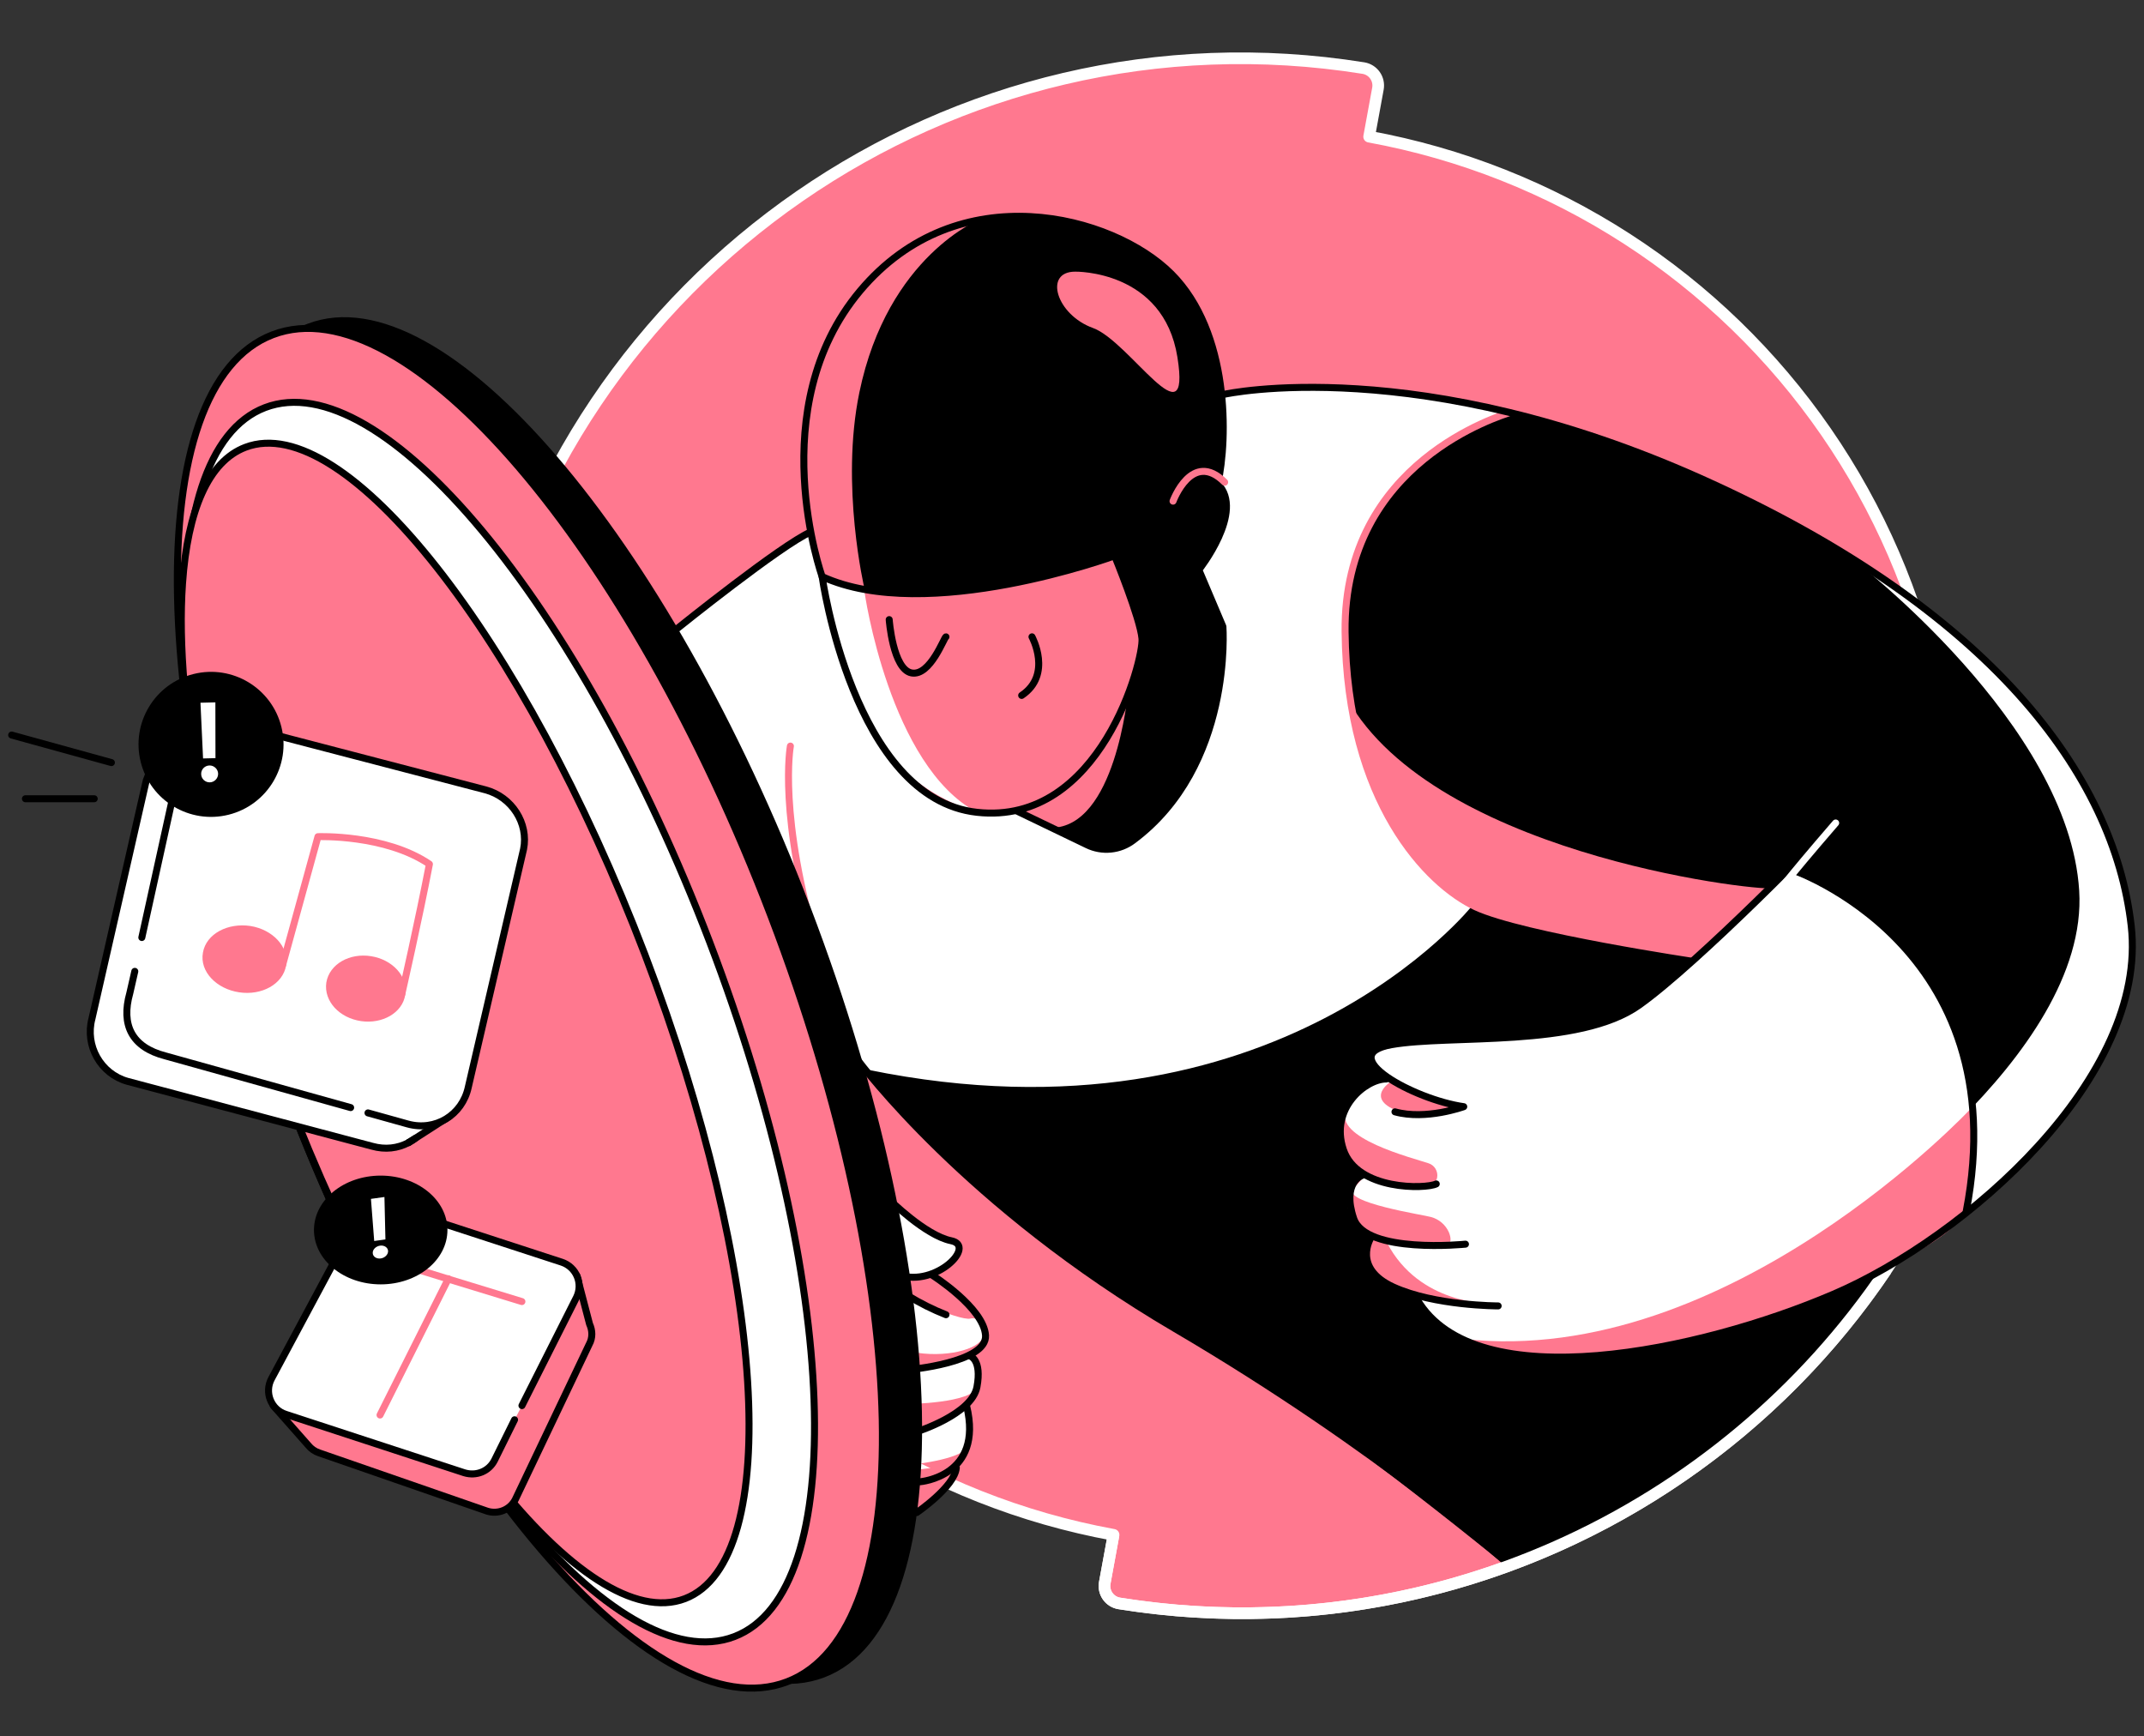
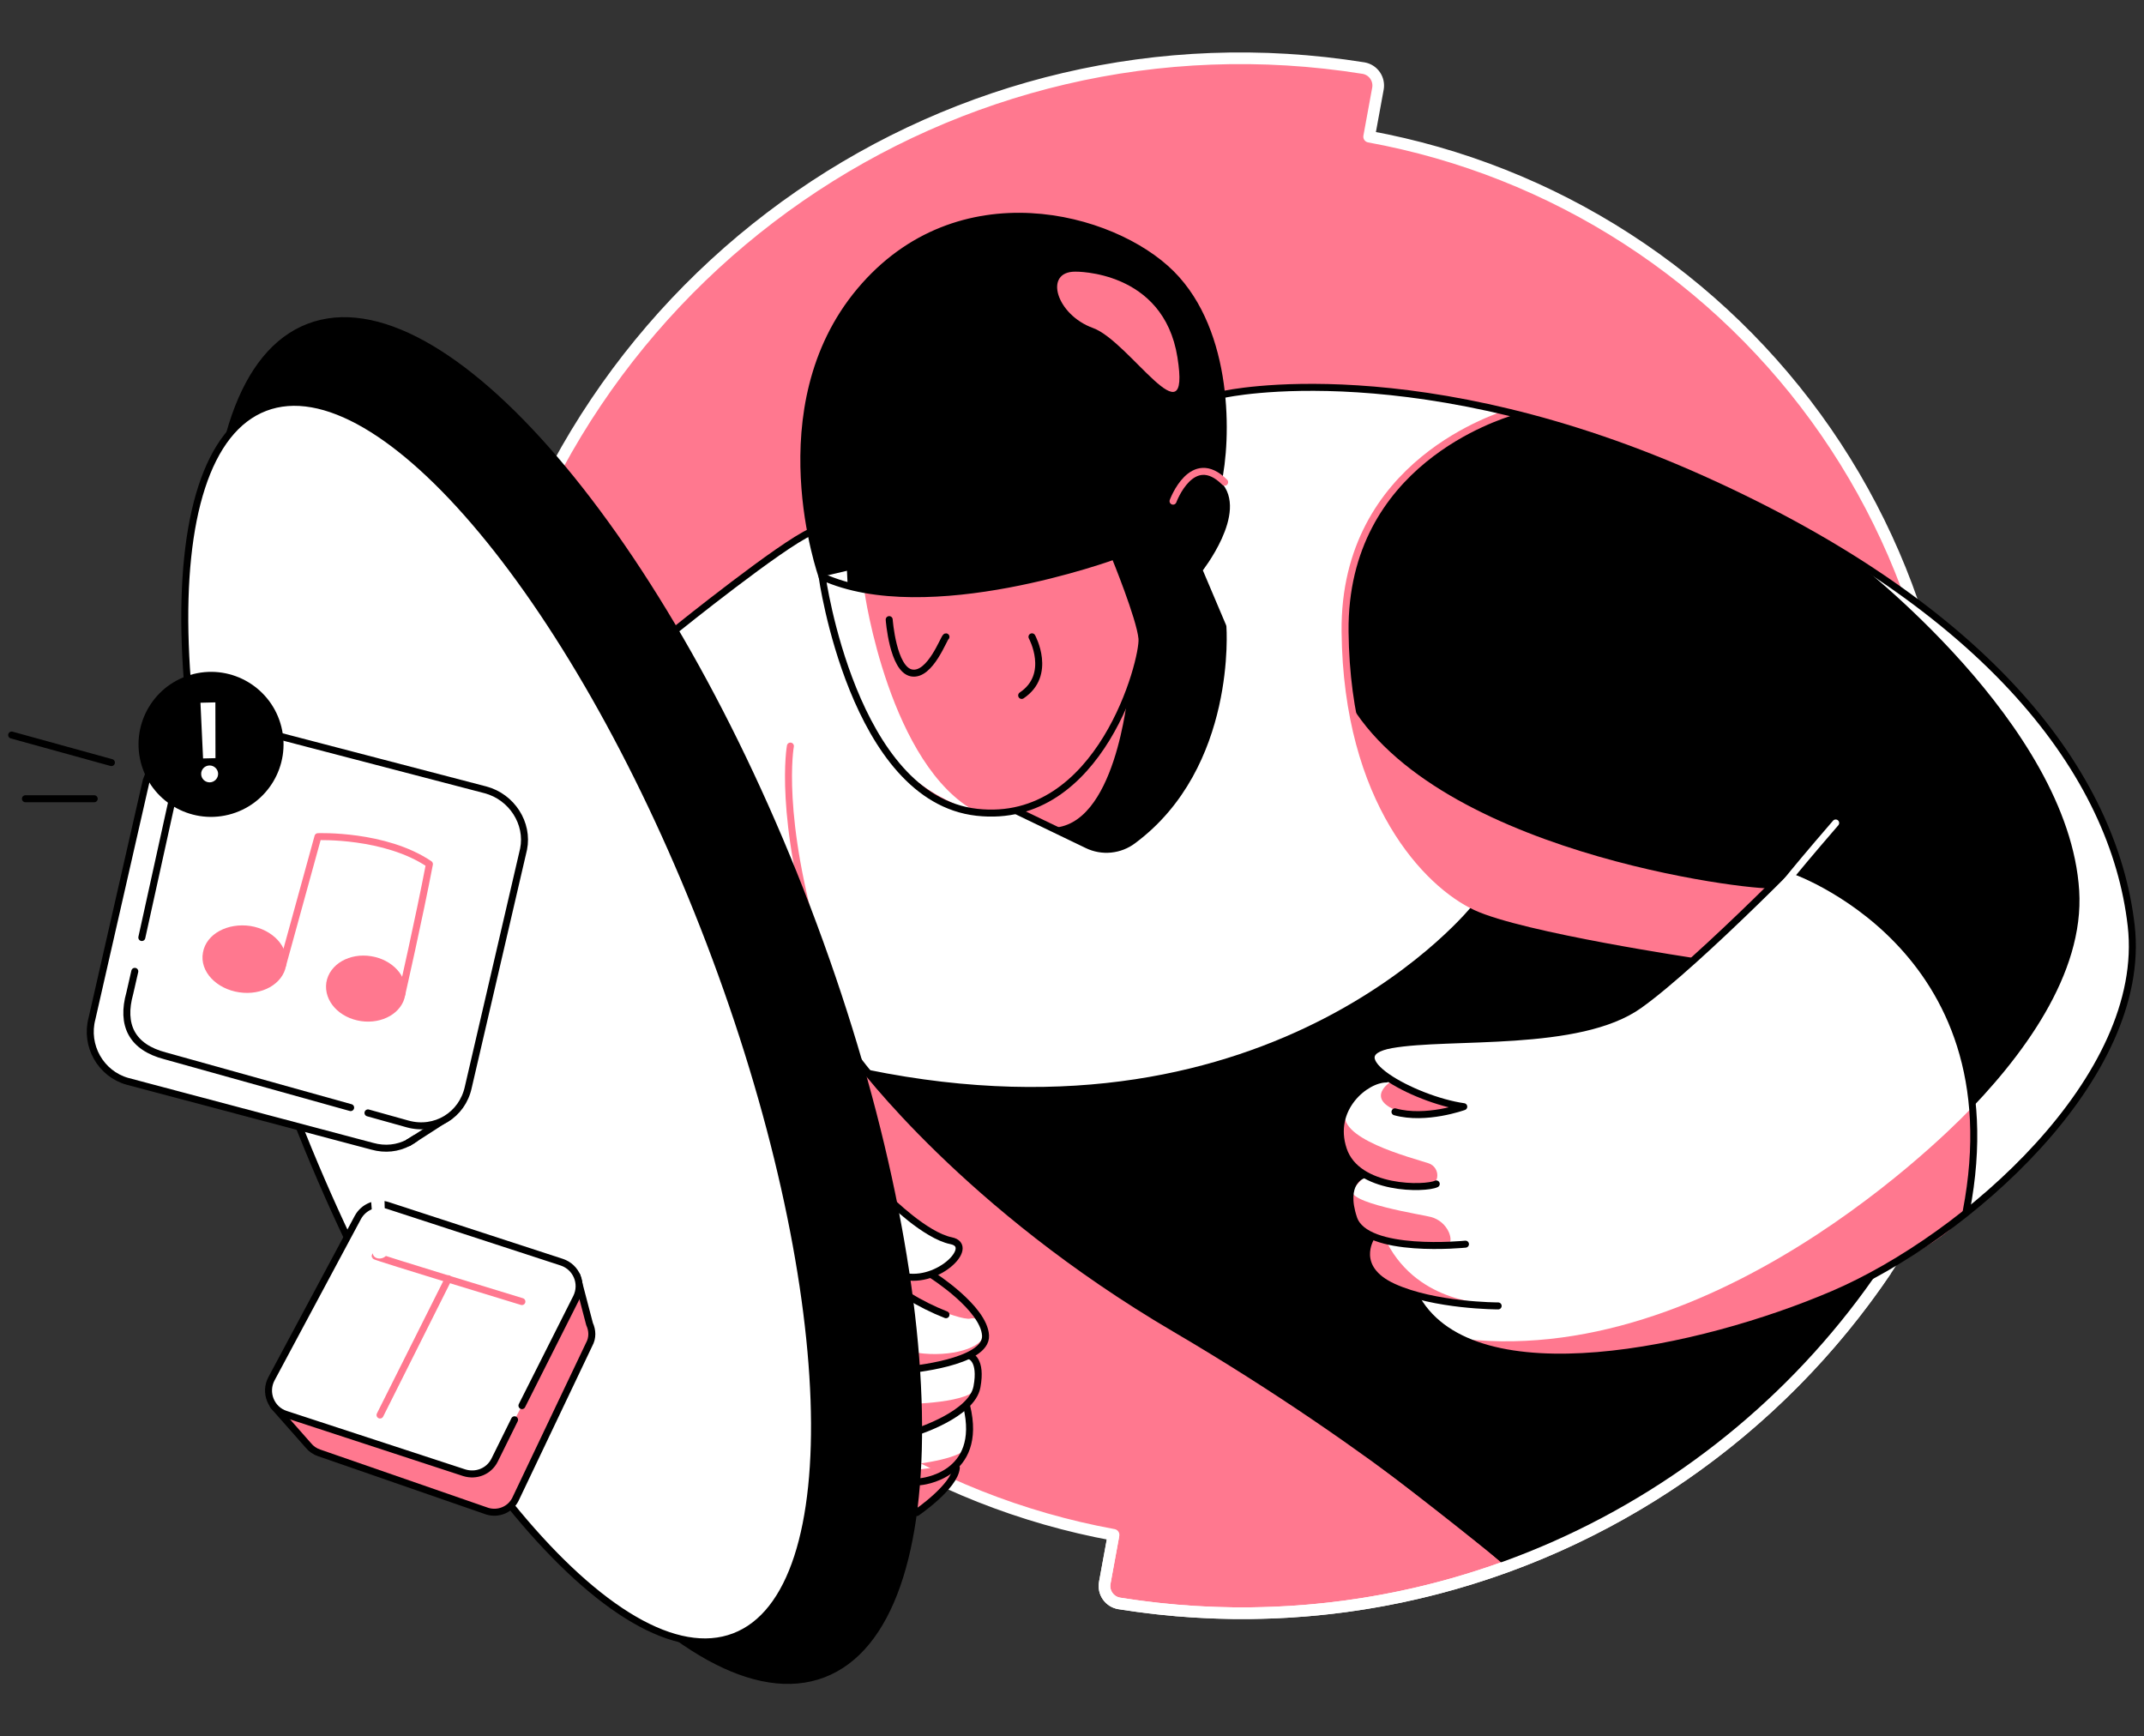
<svg xmlns="http://www.w3.org/2000/svg" width="368" height="298" viewBox="0 0 368 298" fill="none">
  <rect x="0" y="0" width="368" height="298" fill="#333333" stroke="none" />
  <g clip-path="url(#clip0)">
    <path d="M236.511 15.22L235.002 23.454C250.758 26.334 265.793 32.29 279.247 40.981C292.702 49.672 304.312 60.928 313.417 74.106C322.521 87.284 328.941 102.126 332.309 117.785C335.677 133.444 335.928 149.614 333.048 165.37L341.281 166.878C341.676 166.949 342.053 167.098 342.39 167.316C342.727 167.534 343.017 167.817 343.243 168.149C343.469 168.48 343.626 168.854 343.706 169.247C343.786 169.64 343.787 170.045 343.709 170.439C329.32 240.21 262.465 286.433 192.097 275.176C191.701 275.109 191.322 274.965 190.983 274.751C190.643 274.536 190.35 274.257 190.119 273.928C189.889 273.599 189.727 273.227 189.641 272.835C189.556 272.443 189.55 272.037 189.623 271.642L191.132 263.409C175.376 260.528 160.341 254.572 146.887 245.882C133.432 237.191 121.821 225.935 112.717 212.757C103.613 199.579 97.193 184.736 93.825 169.077C90.457 153.418 90.206 137.249 93.086 121.493L84.866 119.991C84.47 119.92 84.092 119.771 83.755 119.553C83.417 119.334 83.127 119.051 82.9 118.719C82.673 118.386 82.515 118.012 82.435 117.618C82.355 117.224 82.354 116.818 82.432 116.424C96.828 46.653 163.669 0.429 234.037 11.687C234.432 11.754 234.81 11.899 235.15 12.114C235.489 12.328 235.782 12.608 236.012 12.937C236.242 13.265 236.405 13.636 236.49 14.028C236.576 14.421 236.583 14.826 236.511 15.22" fill="#FF788F" />
    <path d="M236.511 15.22L235.002 23.454C250.758 26.334 265.793 32.29 279.247 40.981C292.702 49.672 304.312 60.928 313.417 74.106C322.521 87.284 328.941 102.126 332.309 117.785C335.677 133.444 335.928 149.614 333.048 165.37L341.281 166.878C341.676 166.949 342.053 167.098 342.39 167.316C342.727 167.534 343.017 167.817 343.243 168.149C343.469 168.48 343.626 168.854 343.706 169.247C343.786 169.64 343.787 170.045 343.709 170.439C329.32 240.21 262.465 286.433 192.097 275.176C191.701 275.109 191.322 274.965 190.983 274.751C190.643 274.536 190.35 274.257 190.119 273.928C189.889 273.599 189.727 273.227 189.641 272.835C189.556 272.443 189.55 272.037 189.623 271.642L191.132 263.409C175.376 260.528 160.341 254.572 146.887 245.882C133.432 237.191 121.821 225.935 112.717 212.757C103.613 199.579 97.193 184.736 93.825 169.077C90.457 153.418 90.206 137.249 93.086 121.493L84.866 119.991C84.47 119.92 84.092 119.771 83.755 119.553C83.417 119.334 83.127 119.051 82.9 118.719C82.673 118.386 82.515 118.012 82.435 117.618C82.355 117.224 82.354 116.818 82.432 116.424C96.828 46.653 163.669 0.429 234.037 11.687C234.432 11.754 234.81 11.899 235.15 12.114C235.489 12.328 235.782 12.608 236.012 12.937C236.242 13.265 236.405 13.636 236.49 14.028C236.576 14.421 236.583 14.826 236.511 15.22" stroke="white" stroke-width="2" stroke-linejoin="round" />
    <path d="M153.952 221.792C153.952 221.792 164.626 226.781 166.577 226.291C167.757 225.996 169.527 227.176 168.79 229.396C168.052 231.615 162.219 233.157 156.319 231.977C150.418 230.797 153.952 221.792 153.952 221.792Z" fill="white" />
    <path d="M154.837 235.526C154.837 235.526 164.894 232.844 165.913 232.844C166.933 232.844 168.421 235.204 167.683 238.013C166.946 240.823 155.729 240.963 155.729 240.963L154.837 235.526Z" fill="white" />
    <path d="M156.171 246.295L166.228 241.715C166.228 241.715 167.569 246.885 165.638 248.802C163.707 250.72 155.454 251.484 155.454 251.484L156.171 246.295Z" fill="white" />
    <path d="M333.032 105.892L319.153 97.035L338.804 192.085L337.835 207.582L347.037 199.834L357.691 186.758L362.534 177.072L365.924 167.386L365.924 160.122L363.987 149.467L360.113 139.781L354.301 128.643L343.163 115.567L333.032 105.892Z" fill="white" />
    <path d="M252.796 70.91C252.796 70.91 254.566 68.476 267.849 73.344C281.131 78.211 303.961 85.084 317.68 95.711C318.417 96.288 355.1 124.281 356.876 152.844C358.653 181.406 314.575 210.197 314.575 210.197C314.575 210.197 320.831 214.079 324.633 216.654C308.804 240.683 285.659 258.977 258.623 268.825C253.514 264.688 217.441 235.616 203.877 229.266C189.261 222.4 163.353 200.918 155.602 191.839C147.851 182.761 144.747 178.993 144.747 178.993L227.995 77.112L252.796 70.91Z" fill="black" />
    <path d="M112.396 110.993C112.396 110.993 132.773 90.395 165.767 77.555C198.762 64.716 232.642 64.487 258.771 70.689C258.771 70.689 231.281 79.473 230.872 108.411C230.463 137.35 245.489 151.323 252.797 155.721C252.797 155.721 238.717 173.663 214.338 181.2C189.959 188.736 161.188 188.723 146.397 183.111C133.074 178.035 112.396 110.993 112.396 110.993Z" fill="white" />
    <path d="M206.956 79.768C207.104 80.211 210.644 84.462 210.349 87.298C210.054 90.134 206.366 96.893 206.366 96.893C206.251 98.647 206.662 100.395 207.546 101.915C209.021 104.422 209.464 106.782 209.759 110.477C210.054 114.171 207.694 127.909 203.725 134.393C201.539 137.947 197.771 141.326 194.8 143.653C193.56 144.625 192.07 145.228 190.502 145.393C188.935 145.558 187.352 145.278 185.936 144.585C180.653 141.99 172.574 138.034 172.279 137.933C171.836 137.786 145.553 101.767 145.553 101.767L144.963 89.216L206.956 79.768Z" fill="black" />
    <path d="M164.218 251.386C164.218 251.386 160.45 259.137 156.353 260.465C152.256 261.792 156.467 252.345 156.467 252.345L164.218 251.386Z" fill="#FF788F" />
    <path d="M337.753 185.177C337.753 185.177 339.818 204.661 335.983 209.683C332.148 214.705 308.594 226.137 285.79 230.944C276.995 232.754 267.981 233.264 259.038 232.46C252.601 231.883 243.154 225.151 243.154 222.489C243.154 221.819 231.97 220.478 235.068 211.969C235.182 211.969 231.199 208.872 231.306 206.766C231.527 202.449 233.056 203.126 233.318 201.456C233.432 200.678 229.442 199.016 230.441 193.263C231.112 185.733 239.077 185.398 239.077 185.398C239.077 185.398 234.981 184.399 235.423 181.08C235.47 180.745 238.735 177.647 255.35 178.204C261.284 178.398 270.349 178.204 280.044 173.001C286.635 169.44 293.018 162.903 300.863 155.058C317.565 138.343 337.753 185.177 337.753 185.177Z" fill="#FF788F" />
    <path d="M338.345 190.197C338.345 190.197 296.715 234.852 251.242 229.796L245.489 226.142L243.478 222.381L256.003 224.124L245.63 191.082L252.127 191.672L276.935 175.728C286.389 169.385 296.198 160.066 306.162 149.452C306.162 149.452 323.595 154.145 331.258 168.641C338.922 183.137 338.345 190.197 338.345 190.197Z" fill="white" />
    <path d="M255.685 223.703C255.685 223.703 243.616 223.925 238.078 213.297L248.028 213.566C249.308 213.606 249.027 212.319 248.698 211.501C248.415 210.86 247.993 210.291 247.461 209.835C246.93 209.379 246.303 209.048 245.627 208.865C244.602 208.537 230.206 206.371 232.312 203.991L234.189 201.892C237.066 203.222 240.213 203.865 243.381 203.77C244.628 203.77 246.345 203.548 246.673 202.1C246.768 201.576 246.667 201.036 246.39 200.582C246.113 200.127 245.68 199.79 245.172 199.633C242.49 198.734 228.798 195.295 231.091 190.487C231.809 189.049 232.853 187.799 234.141 186.837C235.429 185.875 236.924 185.229 238.507 184.949C238.507 184.949 235.409 184.171 235.295 181.959C235.181 179.746 244.682 178.197 252.795 178.305C260.908 178.412 274.251 175.871 279.367 174.429C284.482 172.988 283.242 181.295 283.242 181.295L255.685 223.703Z" fill="white" />
    <path d="M152.624 205.846C152.624 205.846 158.826 212.041 163.251 212.933C167.676 213.825 160.569 220.898 154.394 218.833" fill="white" />
    <path d="M152.624 205.846C152.624 205.846 158.826 212.041 163.251 212.933C167.676 213.825 160.569 220.898 154.394 218.833" stroke="black" stroke-width="1.2" stroke-linecap="round" stroke-linejoin="round" />
    <path d="M155.877 235.078C155.877 235.078 169.454 233.898 169.159 229.178C168.864 224.457 160.007 218.839 160.007 218.839" stroke="black" stroke-width="1.2" stroke-linecap="round" stroke-linejoin="round" />
    <path d="M155.88 222.389C157.943 223.661 160.115 224.747 162.37 225.634" stroke="black" stroke-width="1.2" stroke-linecap="round" stroke-linejoin="round" />
    <path d="M157.351 245.709C157.351 245.709 166.798 242.752 167.683 238.032C168.568 233.312 166.503 232.715 166.503 232.715" stroke="black" stroke-width="1.2" stroke-linecap="round" stroke-linejoin="round" />
    <path d="M157.943 254.296C157.943 254.296 168.865 253.411 165.915 241.302" stroke="black" stroke-width="1.2" stroke-linecap="round" stroke-linejoin="round" />
    <path d="M157.354 259.585C157.354 259.585 163.851 255.16 164.146 251.908" stroke="black" stroke-width="1.2" stroke-linecap="round" stroke-linejoin="round" />
    <path d="M141.112 98.956C141.112 98.956 130.773 70.024 147.609 49.943C164.445 29.861 191.01 36.955 201.047 46.993C211.085 57.03 210.763 75.334 209.019 83.011" fill="black" />
    <path d="M116.311 107.813C116.311 107.813 134.099 93.498 139.195 91.279" stroke="black" stroke-width="1.2" stroke-linecap="round" stroke-linejoin="round" />
    <mask id="mask0" mask-type="alpha" maskUnits="userSpaceOnUse" x="82" y="10" width="262" height="267">
      <path d="M236.511 15.22L235.002 23.454C250.758 26.334 265.793 32.29 279.247 40.981C292.702 49.672 304.312 60.928 313.417 74.106C322.521 87.284 328.941 102.126 332.309 117.785C335.677 133.444 335.928 149.614 333.048 165.37L341.281 166.878C341.676 166.949 342.053 167.098 342.39 167.316C342.727 167.534 343.017 167.817 343.243 168.149C343.469 168.48 343.626 168.854 343.706 169.247C343.786 169.64 343.787 170.045 343.709 170.439C329.32 240.21 262.465 286.433 192.097 275.176C191.701 275.109 191.322 274.965 190.983 274.751C190.643 274.536 190.35 274.257 190.119 273.928C189.889 273.599 189.727 273.227 189.641 272.835C189.556 272.443 189.55 272.037 189.623 271.642L191.132 263.409C175.376 260.528 160.341 254.572 146.887 245.882C133.432 237.191 121.821 225.935 112.717 212.757C103.613 199.579 97.193 184.736 93.825 169.077C90.457 153.418 90.206 137.249 93.086 121.493L84.866 119.991C84.47 119.92 84.092 119.771 83.755 119.553C83.417 119.334 83.127 119.051 82.9 118.719C82.673 118.386 82.515 118.012 82.435 117.618C82.355 117.224 82.354 116.818 82.432 116.424C96.828 46.653 163.669 0.429 234.037 11.687C234.432 11.754 234.81 11.899 235.15 12.114C235.489 12.328 235.782 12.608 236.012 12.937C236.242 13.265 236.405 13.636 236.49 14.028C236.576 14.421 236.583 14.826 236.511 15.22" fill="#FF788F" />
    </mask>
    <g mask="url(#mask0)">
      <path d="M147.011 181.64C147.903 182.82 165.912 207.032 201.636 227.991C237.36 248.951 259.466 268.93 259.466 268.93" stroke="black" stroke-width="1.2" stroke-linecap="round" stroke-linejoin="round" />
    </g>
    <path d="M191.131 263.409L189.623 271.642C189.55 272.037 189.556 272.443 189.641 272.835C189.726 273.227 189.889 273.599 190.119 273.928C190.349 274.257 190.643 274.536 190.982 274.751C191.322 274.965 191.701 275.11 192.097 275.176C244.796 283.607 295.524 259.799 323.72 218.005" stroke="white" stroke-width="2" stroke-linejoin="round" />
    <path d="M257.145 224.121C257.145 224.121 246.222 224.121 239.135 220.869C232.048 217.617 235.293 212.454 235.293 212.454" stroke="black" stroke-width="1.2" stroke-linecap="round" stroke-linejoin="round" />
    <path d="M251.533 213.523C251.533 213.523 234.408 215.28 232.343 209.092C230.278 202.903 233.818 201.716 233.818 201.716" stroke="black" stroke-width="1.2" stroke-linecap="round" stroke-linejoin="round" />
    <path d="M307.31 149.155C307.31 149.155 346.313 162.143 337.482 207.91" stroke="black" stroke-width="1.2" stroke-linecap="round" stroke-linejoin="round" />
    <path d="M246.519 203.185C244.749 204.07 232.935 204.365 230.575 197.285C228.214 190.205 234.41 185.176 237.95 185.176" stroke="black" stroke-width="1.2" stroke-linecap="round" stroke-linejoin="round" />
    <path d="M253.309 155.643C253.309 155.643 219.389 198.642 148.82 184.173" stroke="black" stroke-width="1.2" stroke-linecap="round" stroke-linejoin="round" />
    <path d="M239.064 185.4C239.064 185.4 233.566 188.571 240.613 190.938C244.898 192.373 250.06 190.2 250.06 190.2L239.064 185.4Z" fill="#FF788F" />
-     <path d="M168.318 37.587C168.318 37.587 152.374 43.789 147.499 67.37C144.194 83.368 148.384 101.036 148.384 101.036L141.116 98.964C141.116 98.964 137.978 89.409 137.978 80.861C137.978 72.312 139.319 59.117 146.279 51.299C156.135 40.249 162.223 39.029 168.318 37.587Z" fill="#FF788F" />
    <path d="M141.112 98.956C141.112 98.956 130.773 70.024 147.609 49.943C164.445 29.861 191.01 36.955 201.047 46.993C211.085 57.03 210.763 75.334 209.019 83.011" stroke="black" stroke-width="1.2" stroke-linecap="round" stroke-linejoin="round" />
    <path d="M193.665 118.739C193.518 119.182 191.479 142.066 180.383 142.066C179.94 142.066 171.667 138.519 171.667 138.519L193.665 118.739Z" fill="#FF788F" />
    <path d="M201.341 86.001C201.341 86.001 204.297 78.324 209.018 83.044C213.738 87.765 205.772 97.795 205.772 97.795L209.903 107.537C209.903 107.537 211.7 131.427 194.481 144.227C193.37 145.067 192.048 145.584 190.662 145.721C189.275 145.859 187.878 145.611 186.623 145.004L174.454 139.144" stroke="black" stroke-width="1.2" stroke-linecap="round" stroke-linejoin="round" />
    <path d="M141.111 98.957C141.111 98.957 146.421 137.047 167.682 139.407C188.944 141.767 196.326 113.131 196.011 109.591C195.696 106.05 191.317 95.39 191.317 95.39C191.317 95.39 159.134 107.224 141.111 98.957Z" fill="#FF788F" />
    <path d="M162.366 109.296C162.071 109.296 159.684 116.081 156.466 115.491C153.247 114.901 152.624 106.339 152.624 106.339" stroke="black" stroke-width="1.2" stroke-linecap="round" stroke-linejoin="round" />
    <path d="M177.13 109.292C177.13 109.292 180.677 115.783 175.36 119.35" stroke="black" stroke-width="1.2" stroke-linecap="round" stroke-linejoin="round" />
    <path d="M148.342 101.171C148.342 101.842 152.767 131.504 167.679 139.389C162.618 137.846 158.007 135.1 154.24 131.385C150.473 127.671 147.663 123.099 146.049 118.061C140.296 100.568 141.624 99.897 141.624 99.897L148.342 101.171Z" fill="white" />
    <path d="M141.111 98.957C141.111 98.957 146.421 137.047 167.682 139.407C188.944 141.767 196.326 113.131 196.011 109.591C195.696 106.05 191.317 95.39 191.317 95.39C191.317 95.39 159.134 107.224 141.111 98.957Z" stroke="black" stroke-width="1.2" stroke-linecap="round" stroke-linejoin="round" />
    <path d="M201.344 86.007C201.344 86.007 204.596 77.15 210.201 82.755" stroke="#FF788F" stroke-width="1.2" stroke-linecap="round" stroke-linejoin="round" />
    <path d="M259.213 70.762C257.738 71.352 230.576 79.177 230.871 108.41C231.166 137.643 245.046 151.811 253.313 155.646C261.58 159.481 291.437 163.913 291.437 163.913" stroke="#FF788F" stroke-width="1.2" stroke-linecap="round" stroke-linejoin="round" />
    <path d="M210.198 67.656C210.198 67.656 243.561 60.281 292.581 82.407C341.6 104.533 362.848 132.935 365.805 158.896C368.762 184.858 337.483 212.334 314.687 222.11C291.89 231.886 253.277 240.12 243.233 222.995" stroke="black" stroke-width="1.2" stroke-linecap="round" stroke-linejoin="round" />
    <path d="M135.665 128.043C135.665 128.043 133.452 139.998 140.539 163.472" stroke="#FF788F" stroke-width="1.2" stroke-linecap="round" stroke-linejoin="round" />
    <path d="M55.767 187.52C31.39 123.681 30.159 64.853 53.018 56.123C75.878 47.394 114.171 92.07 138.549 155.909C162.927 219.748 164.158 278.577 141.298 287.306C118.439 296.035 80.145 251.359 55.767 187.52Z" fill="black" stroke="black" stroke-width="1.2" stroke-linecap="round" stroke-linejoin="round" />
-     <path d="M49.557 188.845C25.179 125.006 23.948 66.178 46.808 57.449C69.667 48.719 107.961 93.395 132.339 157.234C156.716 221.074 157.947 279.902 135.088 288.631C112.228 297.36 73.935 252.685 49.557 188.845Z" fill="#FF788F" stroke="black" stroke-width="1.2" stroke-linecap="round" stroke-linejoin="round" />
    <path d="M49.72 189.179C27.478 130.933 25.584 77.554 45.489 69.953C65.395 62.352 99.561 103.408 121.803 161.653C144.045 219.899 145.939 273.278 126.034 280.879C106.129 288.48 71.962 247.424 49.72 189.179Z" fill="white" stroke="black" stroke-width="1.2" stroke-linecap="round" stroke-linejoin="round" />
-     <path d="M42.117 76.769C35.747 79.196 32.194 87.644 31.329 100.122C29.874 121.001 35.962 153.178 49.003 187.34C69.842 241.904 100.537 280.866 117.567 274.362C134.598 267.859 131.513 218.356 110.681 163.785C89.849 109.214 59.147 70.265 42.117 76.769Z" fill="#FF788F" stroke="black" stroke-width="1.2" stroke-linecap="round" stroke-linejoin="round" />
    <path d="M99.027 218.966L101.192 227.232C101.687 228.316 101.763 229.575 101.124 230.727L88.457 257.333C87.576 259.081 85.528 259.937 83.621 259.343L54.772 249.34C54.05 249.105 53.389 248.639 52.925 248.06L46.901 241.239L61.881 234.22L68.638 221.65C69.547 219.952 71.546 219.124 73.404 219.745L86.664 224.083L99.027 218.966Z" fill="#FF788F" stroke="black" stroke-width="1.2" stroke-miterlimit="10" stroke-linecap="round" stroke-linejoin="round" />
    <path d="M88.318 243.66L84.89 250.593C83.918 252.523 81.745 253.387 79.683 252.752L49.062 242.729C46.51 241.921 45.321 238.957 46.62 236.578L61.424 208.933C62.403 207.129 64.549 206.216 66.561 206.879L96.431 216.619C98.935 217.455 100.117 220.292 98.944 222.664L89.588 241.232" fill="white" />
    <path d="M88.318 243.66L84.89 250.593C83.918 252.523 81.745 253.387 79.683 252.752L49.062 242.729C46.51 241.921 45.321 238.957 46.62 236.578L61.424 208.933C62.403 207.129 64.549 206.216 66.561 206.879L96.431 216.619C98.935 217.455 100.117 220.292 98.944 222.664L89.588 241.232" stroke="black" stroke-width="1.2" stroke-miterlimit="10" stroke-linecap="round" stroke-linejoin="round" />
    <path d="M65.231 242.845L76.953 219.456" stroke="#FF788F" stroke-width="1.2" stroke-miterlimit="10" stroke-linecap="round" stroke-linejoin="round" />
    <path d="M64.402 215.556C64.515 215.752 89.58 223.377 89.58 223.377" stroke="#FF788F" stroke-width="1.2" stroke-miterlimit="10" stroke-linecap="round" stroke-linejoin="round" />
    <path d="M77.155 191.58L71.25 195.387L70.169 196.067L70.101 196.109C68.259 197.079 66.115 197.343 63.883 196.718L21.899 185.583C17.271 184.297 14.555 179.451 15.787 174.81L25.059 134.138C25.097 133.973 25.134 133.808 25.24 133.601C25.794 131.932 26.983 130.524 28.47 129.59L29.484 128.952L33.914 126.025L36.147 128.677L78.897 139.754C83.427 140.961 86.384 145.514 85.435 149.93L75.194 187.486L77.155 191.58Z" fill="white" stroke="black" stroke-width="1.2" stroke-miterlimit="10" stroke-linecap="round" stroke-linejoin="round" />
    <path d="M71.249 195.387C70.899 195.655 70.561 195.867 70.168 196.067L71.249 195.387Z" fill="#FF788F" stroke="black" stroke-width="1.2" stroke-miterlimit="10" stroke-linecap="round" stroke-linejoin="round" />
    <path d="M70.168 196.066C70.103 196.107 70.156 196.119 70.168 196.066V196.066Z" fill="#FF788F" stroke="black" stroke-width="1.2" stroke-miterlimit="10" stroke-linecap="round" stroke-linejoin="round" />
    <path d="M60.185 190.086L28.395 181.217C22.599 179.722 20.752 175.885 22.282 170.444L23.136 166.702" fill="white" />
    <path d="M60.185 190.086L28.395 181.217C22.599 179.722 20.752 175.885 22.282 170.444L23.136 166.702" stroke="black" stroke-width="1.2" stroke-miterlimit="10" stroke-linecap="round" stroke-linejoin="round" />
    <path d="M24.343 160.897L31.099 130.247C32.256 125.937 36.721 123.365 41.141 124.547L83.328 135.554C87.859 136.761 90.76 141.301 89.867 145.729L80.379 186.584C79.342 191.384 74.704 194.206 69.966 192.894L63.162 190.996" fill="white" />
    <path d="M24.343 160.897L31.099 130.247C32.256 125.937 36.721 123.365 41.141 124.547L83.328 135.554C87.859 136.761 90.76 141.301 89.867 145.729L80.379 186.584C79.342 191.384 74.704 194.206 69.966 192.894L63.162 190.996" stroke="black" stroke-width="1.2" stroke-miterlimit="10" stroke-linecap="round" stroke-linejoin="round" />
    <path d="M48.513 165.598C48.051 168.388 44.79 170.25 41.15 169.709C37.51 169.169 34.892 166.43 35.422 163.598C35.896 160.753 39.255 158.972 42.895 159.512C46.468 160.095 48.976 162.809 48.513 165.598Z" fill="#FF788F" stroke="#FF788F" stroke-width="1.2" stroke-miterlimit="10" stroke-linecap="round" stroke-linejoin="round" />
    <path d="M68.967 170.608C68.572 173.355 65.446 175.132 62.081 174.654C58.606 174.151 56.196 171.518 56.603 168.716C57.065 165.926 60.191 164.149 63.599 164.695C67.006 165.24 69.416 167.874 68.967 170.608Z" fill="#FF788F" stroke="#FF788F" stroke-width="1.2" stroke-miterlimit="10" stroke-linecap="round" stroke-linejoin="round" />
    <path d="M48.514 165.598L54.574 143.589C54.574 143.589 66.081 143.144 73.706 148.298C71.916 157.675 68.967 170.608 68.967 170.608" stroke="#FF788F" stroke-width="1.2" stroke-miterlimit="10" stroke-linecap="round" stroke-linejoin="round" />
    <path d="M19.124 130.875L2 126.148" stroke="black" stroke-width="1.2" stroke-linecap="round" stroke-linejoin="round" />
    <path d="M16.173 137.08L4.365 137.08" stroke="black" stroke-width="1.2" stroke-linecap="round" stroke-linejoin="round" />
    <path d="M304.392 152.381C304.392 153.266 248.366 147.507 231.979 121.156C231.979 121.156 234.333 136.799 241.943 146.032C250.947 156.981 257.444 157.075 262.54 158.415C267.636 159.756 291.224 164.209 291.224 164.209L304.392 152.381Z" fill="#FF788F" />
    <path d="M184.554 46.622C184.554 46.622 199.7 46.32 202.094 61.306C204.488 76.291 193.88 58.557 187.598 56.29C181.316 54.024 179.076 46.608 184.554 46.622Z" fill="#FF788F" />
    <path d="M314.429 141.478C313.544 142.658 291.693 165.12 281.36 172.495C271.028 179.871 248.882 177.517 238.845 179.287C228.807 181.057 242.68 188.721 251.242 189.928C251.242 189.928 244.752 192.288 239.435 190.813" stroke="black" stroke-width="1.2" stroke-linecap="round" stroke-linejoin="round" />
    <path d="M315.078 141.241C305.876 151.895 305.167 153.212 305.167 153.212" stroke="white" stroke-width="1.2" stroke-linecap="round" stroke-linejoin="round" />
    <circle cx="36.222" cy="127.75" r="12.444" transform="rotate(-13.989 36.222 127.75)" fill="black" />
    <path d="M36.968 120.541L34.408 120.604L34.854 130.165L36.984 130.113L36.968 120.541ZM36.02 134.267C36.801 134.248 37.453 133.584 37.44 132.776C37.414 131.982 36.73 131.35 35.949 131.37C35.142 131.389 34.503 132.054 34.529 132.848C34.542 133.655 35.213 134.287 36.02 134.267Z" fill="white" />
-     <ellipse cx="65.344" cy="211.091" rx="11.455" ry="9.333" fill="black" />
    <path d="M65.986 205.43L63.669 205.752L64.229 212.979L66.156 212.711L65.986 205.43ZM65.351 215.975C66.057 215.877 66.637 215.302 66.612 214.689C66.575 214.088 65.946 213.68 65.24 213.778C64.509 213.88 63.942 214.454 63.978 215.055C64.003 215.668 64.621 216.077 65.351 215.975Z" fill="white" />
  </g>
  <defs>
    <clipPath id="clip0">
      <rect width="368" height="297.99" fill="white" />
    </clipPath>
  </defs>
</svg>